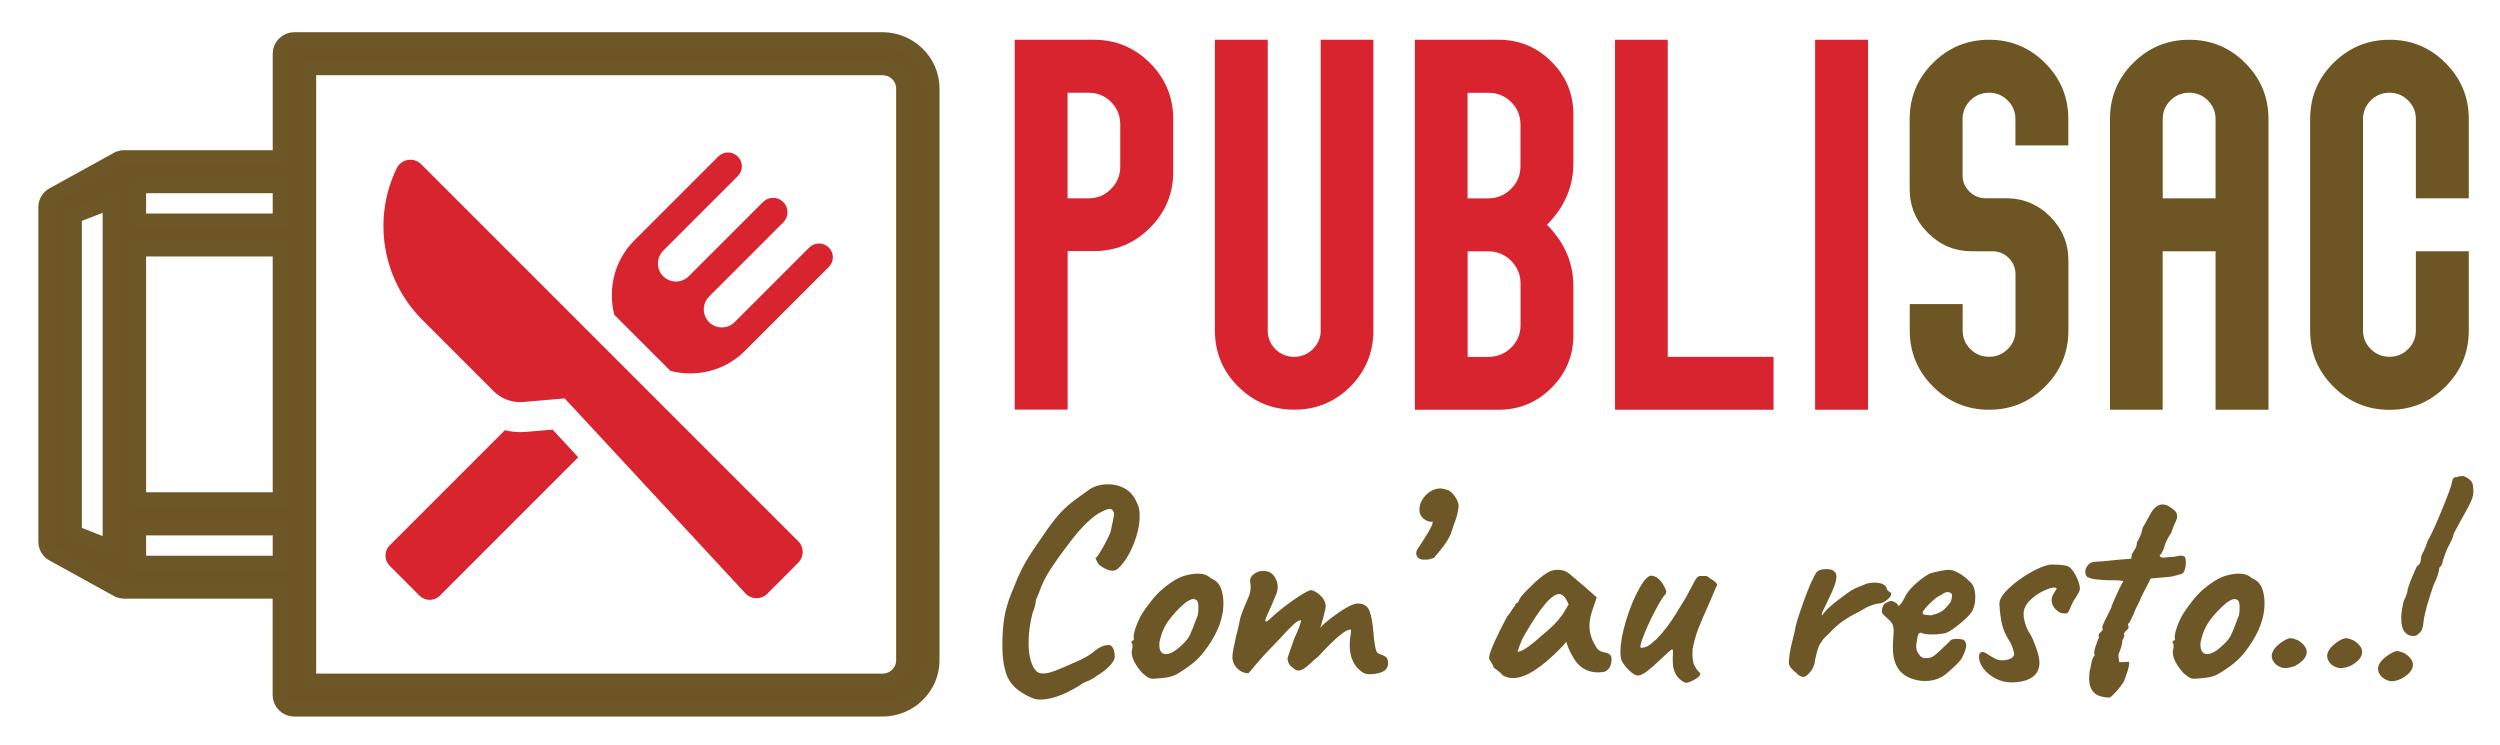
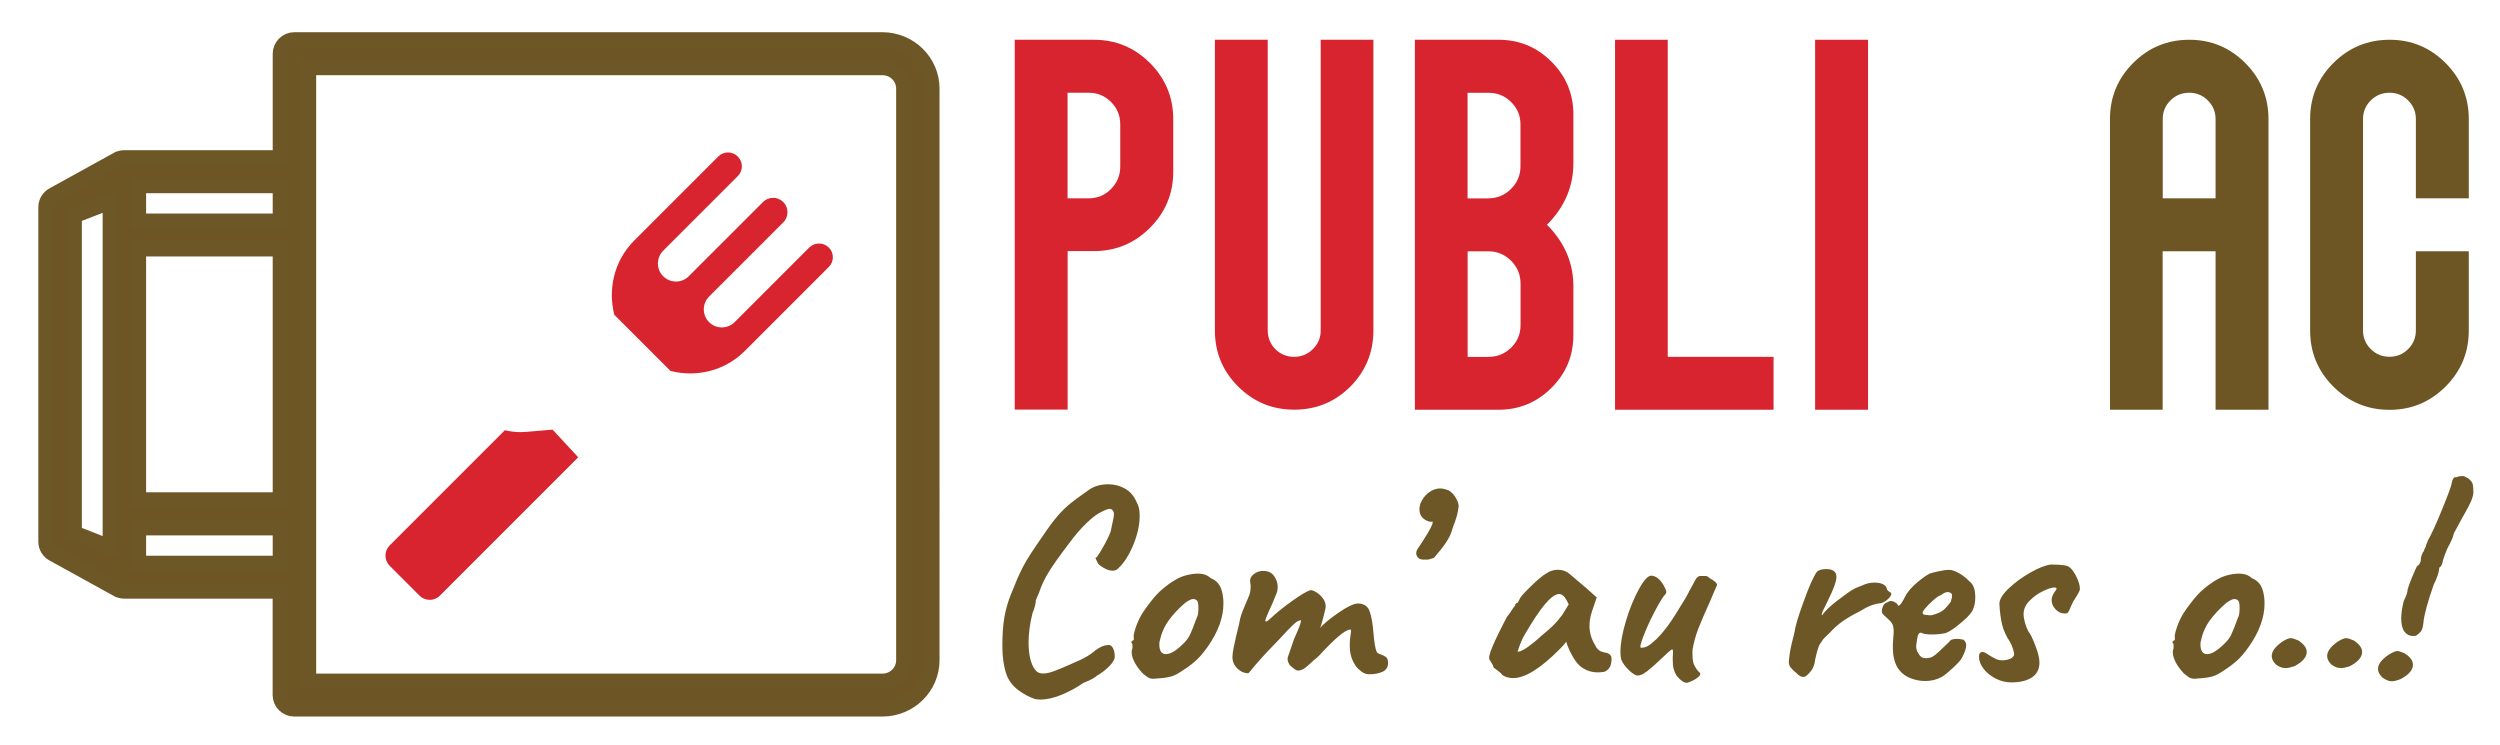
<svg xmlns="http://www.w3.org/2000/svg" version="1.1" id="Calque_1" x="0px" y="0px" viewBox="0 0 330.75 98.56" style="enable-background:new 0 0 330.75 98.56;" xml:space="preserve">
  <style type="text/css">
	.st0{fill:#D8242F;}
	.st1{fill:#6D5623;}
	.st2{fill:#6E5727;}
	.st3{fill:#6D5623;stroke:#6E5727;stroke-width:2;stroke-miterlimit:10;}
</style>
  <g>
    <path class="st0" d="M134.25,5.26h10.46c2.9,0,5.38,1.03,7.43,3.08c2.05,2.05,3.08,4.53,3.08,7.43v6.94c0,2.9-1.03,5.38-3.08,7.43   c-2.06,2.06-4.53,3.08-7.43,3.08h-3.46v20.97h-7V5.26z M144.01,26.24c1.17,0,2.17-0.41,2.98-1.24c0.82-0.83,1.22-1.82,1.22-2.97   v-5.56c0-1.17-0.41-2.17-1.22-2.98c-0.82-0.82-1.81-1.22-2.98-1.22h-2.77v13.97H144.01z" />
    <path class="st0" d="M160.72,5.26h7v38.46c0,0.96,0.34,1.79,1.01,2.48c0.69,0.67,1.52,1.01,2.48,1.01c0.96,0,1.79-0.34,2.48-1.02   s1.04-1.5,1.04-2.46V5.26h6.97v38.46c0,2.9-1.02,5.38-3.05,7.43c-2.06,2.04-4.53,3.05-7.43,3.05c-2.9,0-5.37-1.02-7.42-3.07   c-2.05-2.04-3.07-4.52-3.07-7.42V5.26z" />
    <path class="st0" d="M187.19,5.26h11.06c2.75,0,5.08,0.97,7.01,2.9c1.93,1.93,2.9,4.26,2.9,6.99v6.45c0,2.98-1.09,5.62-3.28,7.92   l-0.23,0.23l0.23,0.2c2.19,2.3,3.28,4.95,3.28,7.92v6.45c0,2.73-0.96,5.06-2.9,6.99c-1.93,1.93-4.27,2.9-7.01,2.9h-11.06V5.26z    M196.9,26.24c1.17,0,2.18-0.42,3.01-1.25c0.84-0.83,1.25-1.84,1.25-3.01v-5.5c0-1.17-0.41-2.17-1.24-2.98   c-0.83-0.82-1.81-1.22-2.97-1.22h-2.79v13.97H196.9z M196.96,47.21c1.15,0,2.14-0.41,2.97-1.22c0.83-0.82,1.24-1.81,1.24-2.98v-5.5   c0-1.17-0.42-2.17-1.25-3.01c-0.83-0.83-1.84-1.25-3.01-1.25h-2.74v13.97H196.96z" />
    <path class="st0" d="M234.64,54.21h-20.97V5.26h6.97v41.95h14V54.21z" />
    <path class="st0" d="M247.14,54.21h-7V5.26h7V54.21z" />
-     <path class="st1" d="M273.64,19.24h-7v-3.49c0-0.96-0.34-1.78-1.02-2.46c-0.68-0.68-1.5-1.02-2.46-1.02   c-0.98,0-1.81,0.34-2.49,1.02c-0.68,0.68-1.02,1.5-1.02,2.46v7.43c0,0.85,0.3,1.57,0.91,2.16c0.6,0.6,1.33,0.89,2.17,0.89h2.68   c2.27,0,4.21,0.81,5.82,2.42s2.42,3.55,2.42,5.82v9.25c0,2.9-1.03,5.37-3.08,7.42c-2.06,2.05-4.52,3.07-7.4,3.07   c-2.9,0-5.38-1.02-7.43-3.07c-2.05-2.04-3.08-4.52-3.08-7.42v-3.49h7v3.49c0,0.96,0.34,1.78,1.02,2.46   c0.68,0.68,1.51,1.02,2.49,1.02c0.96,0,1.78-0.34,2.46-1.02c0.68-0.68,1.02-1.5,1.02-2.46v-7.43c0-0.84-0.3-1.57-0.89-2.16   c-0.6-0.59-1.33-0.89-2.19-0.89h-2.68c-2.27,0-4.21-0.81-5.82-2.42c-1.61-1.61-2.42-3.55-2.42-5.82v-9.25   c0-2.9,1.03-5.37,3.08-7.42c2.05-2.04,4.53-3.07,7.43-3.07c2.88,0,5.35,1.02,7.4,3.07c2.05,2.05,3.08,4.52,3.08,7.42V19.24z" />
    <path class="st1" d="M279.15,15.75c0-2.9,1.02-5.37,3.07-7.42c2.04-2.04,4.52-3.07,7.42-3.07c2.88,0,5.35,1.02,7.4,3.07   c2.05,2.05,3.08,4.52,3.08,7.42v38.46h-7V33.24h-7v20.97h-6.97V15.75z M293.12,26.24V15.75c0-0.96-0.34-1.78-1.02-2.46   s-1.5-1.02-2.46-1.02c-0.98,0-1.81,0.34-2.49,1.02s-1.02,1.5-1.02,2.46v10.49H293.12z" />
    <path class="st1" d="M326.62,26.24h-7V15.75c0-0.96-0.34-1.78-1.02-2.46c-0.68-0.68-1.5-1.02-2.46-1.02   c-0.98,0-1.81,0.34-2.49,1.02c-0.68,0.68-1.02,1.5-1.02,2.46v27.97c0,0.96,0.34,1.78,1.02,2.46c0.68,0.68,1.51,1.02,2.49,1.02   c0.96,0,1.78-0.34,2.46-1.02c0.68-0.68,1.02-1.5,1.02-2.46V33.24h7v10.49c0,2.9-1.03,5.37-3.08,7.42c-2.06,2.05-4.52,3.07-7.4,3.07   c-2.9,0-5.38-1.02-7.43-3.07c-2.05-2.04-3.08-4.52-3.08-7.42V15.75c0-2.9,1.03-5.37,3.08-7.42c2.06-2.04,4.53-3.07,7.43-3.07   c2.88,0,5.35,1.02,7.4,3.07c2.05,2.05,3.08,4.52,3.08,7.42V26.24z" />
  </g>
  <g>
    <path class="st2" d="M134.74,91.32c-0.7-0.52-1.21-1.17-1.54-1.96c-0.4-1.11-0.59-2.42-0.59-3.92c0-1.46,0.09-2.69,0.26-3.72   c0.17-1.02,0.47-2.07,0.89-3.13l0.33-0.78c0.39-1.01,0.68-1.68,0.85-2c0.42-0.96,1.16-2.21,2.22-3.74   c0.99-1.48,1.77-2.58,2.35-3.31c0.58-0.73,1.18-1.36,1.79-1.89c0.62-0.53,1.52-1.2,2.7-2.02c0.71-0.52,1.59-0.78,2.63-0.78   c0.81,0,1.56,0.2,2.24,0.59s1.19,1.01,1.54,1.85c0.25,0.42,0.37,1,0.37,1.74c0,1.18-0.28,2.47-0.85,3.85   c-0.57,1.38-1.25,2.43-2.04,3.14c-0.17,0.17-0.41,0.26-0.7,0.26c-0.3,0-0.62-0.09-0.96-0.26c-0.35-0.17-0.65-0.38-0.92-0.63   c-0.22-0.42-0.35-0.67-0.37-0.74s0.02-0.12,0.15-0.15c0.22-0.27,0.55-0.8,0.98-1.57c0.43-0.78,0.72-1.39,0.87-1.83l0.22-1.04   c0.15-0.64,0.22-1.06,0.22-1.26c0-0.22-0.09-0.42-0.26-0.59c-0.07-0.07-0.17-0.11-0.3-0.11c-0.2,0-0.54,0.12-1.04,0.37   c-0.57,0.25-1.24,0.75-2.02,1.5c-0.78,0.75-1.55,1.65-2.31,2.68c-1.13,1.48-2,2.7-2.61,3.66c-0.61,0.96-1.07,1.94-1.39,2.92   l-0.41,0.96c0.02,0.1-0.01,0.35-0.11,0.74s-0.21,0.72-0.33,0.96c-0.35,1.43-0.52,2.73-0.52,3.88c0,0.91,0.09,1.7,0.28,2.37   c0.19,0.67,0.45,1.16,0.8,1.48c0.2,0.17,0.48,0.26,0.85,0.26c0.39,0,0.84-0.09,1.35-0.28c0.51-0.19,1.04-0.4,1.61-0.65   c0.57-0.25,0.96-0.42,1.18-0.52c0.57-0.22,1.1-0.48,1.61-0.78c0.5-0.3,0.88-0.57,1.13-0.81c0.64-0.47,1.16-0.7,1.55-0.7   c0.32-0.1,0.57,0,0.76,0.3c0.19,0.3,0.28,0.7,0.28,1.22c0,0.35-0.24,0.76-0.7,1.24c-0.47,0.48-1.02,0.91-1.67,1.28   c-0.27,0.27-0.88,0.59-1.81,0.96c-0.79,0.57-1.71,1.07-2.76,1.52c-1.05,0.44-2,0.67-2.87,0.67c-0.2,0-0.44-0.02-0.74-0.07   C136.18,92.23,135.44,91.84,134.74,91.32z" />
    <path class="st2" d="M151.93,89.65c-0.17-0.1-0.42-0.28-0.74-0.55c-0.49-0.52-0.88-1.05-1.15-1.61c-0.27-0.56-0.37-1.04-0.3-1.46   c0.07-0.17,0.1-0.34,0.09-0.52c-0.01-0.17-0.02-0.28-0.02-0.33c-0.1-0.1-0.15-0.17-0.15-0.2s0.02-0.07,0.07-0.11   c0.05-0.04,0.09-0.08,0.11-0.13c0.15,0,0.2-0.13,0.15-0.41c-0.05-0.2,0.04-0.63,0.26-1.29s0.51-1.28,0.85-1.85   c0.27-0.44,0.67-1,1.2-1.67c0.53-0.67,1-1.17,1.42-1.52c1.23-1.06,2.34-1.7,3.33-1.92c0.49-0.12,0.97-0.19,1.44-0.19   c0.71,0,1.27,0.2,1.67,0.59c0.54,0.22,0.94,0.54,1.18,0.96c0.25,0.42,0.41,0.98,0.48,1.67c0.02,0.15,0.04,0.4,0.04,0.74   c0,1.83-0.69,3.72-2.07,5.7c-0.57,0.81-1.13,1.47-1.7,1.96s-1.26,0.99-2.07,1.48c-0.44,0.3-0.91,0.49-1.41,0.59   c-0.49,0.1-1.16,0.17-2,0.22C152.33,89.8,152.1,89.75,151.93,89.65z M157.42,84.01c0.21-0.43,0.51-1.19,0.91-2.28   c0.15-0.22,0.22-0.67,0.22-1.33c0-0.59-0.09-0.92-0.26-1c-0.12-0.1-0.27-0.15-0.44-0.15c-0.22,0-0.58,0.17-1.07,0.52   c-0.86,0.74-1.58,1.51-2.16,2.31c-0.58,0.8-0.98,1.72-1.2,2.76c-0.03,0.1-0.04,0.25-0.04,0.44c0,0.84,0.3,1.26,0.89,1.26   c0.57,0,1.28-0.42,2.15-1.26C156.87,84.87,157.21,84.44,157.42,84.01z" />
    <path class="st2" d="M180.49,89.06c-0.2-0.07-0.45-0.25-0.76-0.54c-0.31-0.28-0.58-0.69-0.81-1.22c-0.23-0.53-0.35-1.17-0.35-1.91   c0-0.47,0.03-0.88,0.09-1.24c0.06-0.36,0.09-0.59,0.09-0.68c0-0.12-0.04-0.18-0.11-0.18c-0.64,0-2.04,1.17-4.18,3.51   c-0.07,0.05-0.14,0.11-0.19,0.18c-0.3,0.22-0.57,0.46-0.81,0.7c-0.37,0.35-0.67,0.6-0.91,0.76c-0.24,0.16-0.49,0.25-0.76,0.28   c-0.17,0-0.36-0.07-0.55-0.22l-0.41-0.33c-0.12-0.07-0.23-0.21-0.33-0.41s-0.15-0.38-0.15-0.55V87.1v-0.07l0.85-2.48   c0.62-1.36,0.92-2.16,0.92-2.41c0-0.05-0.01-0.07-0.04-0.07c-0.22-0.02-0.55,0.17-0.98,0.57c-0.43,0.41-1.04,1.04-1.83,1.91   l-1.67,1.74c-0.2,0.2-0.73,0.79-1.59,1.78c-0.54,0.67-0.83,1-0.85,1c-0.54,0-1.03-0.21-1.46-0.63c-0.43-0.42-0.65-0.92-0.65-1.52   c0-0.3,0.05-0.69,0.15-1.18c0.1-0.49,0.21-1.01,0.33-1.55c0.05-0.2,0.1-0.42,0.17-0.67c0.06-0.25,0.13-0.53,0.2-0.85   c0.05-0.25,0.1-0.52,0.17-0.81s0.19-0.68,0.39-1.17c0.2-0.48,0.48-1.15,0.85-2.02c0.1-0.32,0.15-0.65,0.15-1   c0-0.17-0.01-0.34-0.04-0.5c-0.02-0.16-0.04-0.26-0.04-0.31c0-0.37,0.18-0.68,0.54-0.94c0.36-0.26,0.76-0.39,1.2-0.39   c0.64,0,1.12,0.23,1.44,0.68c0.32,0.46,0.48,0.93,0.48,1.42c0,0.42-0.1,0.83-0.3,1.22l-0.41,1c-0.1,0.22-0.28,0.62-0.54,1.2   c-0.26,0.58-0.39,0.93-0.39,1.05c0,0.07,0.02,0.11,0.07,0.11h0.04c0.12,0,0.32-0.14,0.59-0.41c0.79-0.74,1.75-1.51,2.87-2.31   c1.12-0.8,1.93-1.28,2.42-1.42c0.2,0,0.46,0.1,0.78,0.3c0.32,0.2,0.6,0.46,0.85,0.79c0.25,0.33,0.37,0.7,0.37,1.09l-0.04,0.3   c-0.02,0.1-0.13,0.52-0.31,1.26s-0.33,1.17-0.43,1.29c0.47-0.54,1.28-1.21,2.44-2.02c1.16-0.8,2.01-1.21,2.55-1.24   c0.81,0,1.34,0.33,1.59,1c0.25,0.67,0.42,1.64,0.52,2.92c0.1,1.21,0.23,2.02,0.41,2.44c0.05,0.15,0.22,0.27,0.52,0.37   s0.54,0.22,0.72,0.35c0.18,0.14,0.28,0.4,0.28,0.8c0,0.54-0.24,0.92-0.72,1.15c-0.48,0.22-1.05,0.33-1.72,0.33   C180.91,89.21,180.66,89.16,180.49,89.06z" />
    <path class="st2" d="M188.37,74.04c-0.57,0-0.9-0.25-1-0.74v-0.15c0-0.22,0.12-0.49,0.37-0.81l0.44-0.67   c0.1-0.15,0.32-0.5,0.67-1.07c0.34-0.57,0.57-1.01,0.67-1.33c0-0.1,0.01-0.18,0.04-0.26c-0.42,0.07-0.85-0.07-1.29-0.44   c-0.32-0.3-0.48-0.69-0.48-1.18c0-0.42,0.12-0.84,0.37-1.26c0.25-0.42,0.58-0.78,1-1.07c0.47-0.3,0.92-0.44,1.37-0.44   c0.3,0,0.68,0.09,1.15,0.26c0.42,0.27,0.76,0.65,1.02,1.15c0.26,0.49,0.34,0.9,0.24,1.22c-0.07,0.64-0.28,1.39-0.63,2.26   l-0.26,0.78c-0.22,0.81-0.96,1.94-2.22,3.37c0,0.05-0.04,0.09-0.11,0.13c-0.07,0.04-0.18,0.07-0.31,0.11   c-0.14,0.04-0.29,0.08-0.46,0.13L188.37,74.04z" />
    <path class="st2" d="M198.1,88.69c-0.35-0.25-0.52-0.39-0.52-0.44c0-0.1-0.05-0.24-0.17-0.42c-0.11-0.19-0.22-0.35-0.31-0.5   c-0.2-0.2-0.06-0.84,0.41-1.92c0.47-1.08,1.1-2.37,1.89-3.85c0.15-0.15,0.34-0.41,0.57-0.78s0.39-0.58,0.46-0.63   c0-0.1,0.04-0.19,0.11-0.28c0.07-0.09,0.16-0.13,0.26-0.13l0.3-0.59c0.1-0.22,0.58-0.75,1.44-1.59c0.86-0.84,1.54-1.41,2.04-1.7   c0.47-0.32,0.97-0.48,1.52-0.48c0.59,0,1.1,0.17,1.52,0.52l1,0.85c0.74,0.62,1.16,0.97,1.26,1.07l1.37,1.22l-0.63,1.85   c-0.22,0.67-0.33,1.29-0.33,1.89c0,0.94,0.26,1.81,0.78,2.63c0.12,0.27,0.29,0.48,0.5,0.63c0.21,0.15,0.49,0.25,0.83,0.3   c0.54,0.1,0.81,0.37,0.81,0.81c0,0.54-0.1,0.95-0.3,1.22c-0.2,0.27-0.43,0.44-0.7,0.52c-0.39,0.05-0.67,0.07-0.81,0.07   c-0.72,0-1.37-0.18-1.96-0.55c-0.59-0.37-1.11-1-1.55-1.89c-0.1-0.15-0.23-0.42-0.39-0.81c-0.16-0.39-0.25-0.67-0.28-0.81   c-0.17,0.25-0.46,0.57-0.85,0.96c-2.54,2.57-4.6,3.85-6.18,3.85c-0.54,0-1.02-0.13-1.44-0.41   C198.66,89.13,198.45,88.94,198.1,88.69z M203.06,84.88c0.12-0.1,0.26-0.22,0.41-0.35c0.15-0.14,0.31-0.28,0.48-0.43   c0.69-0.57,1.23-1.04,1.61-1.42c0.38-0.38,0.77-0.84,1.17-1.39l0.81-1.33c-0.25-0.54-0.47-0.91-0.67-1.09   c-0.2-0.18-0.39-0.28-0.59-0.28c-0.49,0-1.11,0.44-1.85,1.31c-0.74,0.88-1.63,2.2-2.66,3.98c-0.27,0.44-0.49,0.91-0.67,1.39   c-0.17,0.48-0.28,0.79-0.33,0.94C201.16,86.26,201.92,85.82,203.06,84.88z" />
    <path class="st2" d="M222.65,90.17c-0.28-0.17-0.56-0.43-0.83-0.78c-0.2-0.32-0.33-0.63-0.41-0.94s-0.11-0.76-0.11-1.35l0.04-0.85   c0-0.22-0.04-0.33-0.11-0.33c-0.07,0-0.24,0.12-0.5,0.35c-0.26,0.24-0.59,0.54-0.98,0.91c-0.74,0.72-1.36,1.26-1.87,1.65   c-0.51,0.38-0.92,0.56-1.24,0.54c-0.27,0-0.65-0.24-1.15-0.72c-0.49-0.48-0.83-0.94-1-1.39c-0.07-0.3-0.11-0.63-0.11-1   c0-1.13,0.25-2.52,0.74-4.14s1.07-3.04,1.74-4.24c0.67-1.2,1.22-1.77,1.67-1.72c0.39,0.05,0.75,0.24,1.05,0.57   c0.31,0.33,0.56,0.73,0.76,1.2c0.07,0.15,0.11,0.27,0.11,0.37c0,0.17-0.1,0.35-0.3,0.52c-0.37,0.49-0.84,1.3-1.41,2.42   c-0.57,1.12-1.02,2.15-1.37,3.07c-0.35,0.92-0.43,1.39-0.26,1.39c0.35,0,0.66-0.09,0.94-0.26c0.28-0.17,0.66-0.48,1.13-0.92   c0.89-0.89,1.75-2.02,2.59-3.4c1.04-1.65,1.6-2.61,1.7-2.89l0.41-0.74c0.25-0.49,0.43-0.82,0.55-0.98   c0.12-0.16,0.27-0.26,0.44-0.31h0.85c0.15,0.03,0.32,0.14,0.52,0.33c0.22,0.1,0.43,0.24,0.63,0.41c0.2,0.17,0.3,0.32,0.3,0.44   l-0.59,1.37l-0.33,0.78c-0.67,1.48-1.17,2.66-1.52,3.53c-0.35,0.88-0.6,1.78-0.78,2.72c-0.02,0.12-0.04,0.33-0.04,0.63   c0,0.74,0.07,1.26,0.22,1.55c0.22,0.44,0.44,0.77,0.67,0.96c0.2,0.15,0.2,0.33,0,0.54c-0.2,0.21-0.48,0.4-0.83,0.57   c-0.36,0.17-0.57,0.26-0.65,0.26C223.16,90.38,222.93,90.34,222.65,90.17z" />
    <path class="st2" d="M236.88,88.28c-0.2-0.25-0.26-0.59-0.19-1.04c0.07-0.84,0.26-1.81,0.56-2.92l0.18-0.74   c0.07-0.67,0.46-1.98,1.17-3.94c0.7-1.96,1.29-3.29,1.76-3.98c0.25-0.25,0.67-0.37,1.26-0.37c0.49,0,0.84,0.1,1.04,0.3   c0.2,0.15,0.3,0.39,0.3,0.74c0,0.57-0.36,1.57-1.07,3l-0.37,0.78c-0.17,0.32-0.31,0.62-0.43,0.89c-0.11,0.27-0.11,0.39,0.02,0.37   c0.27-0.47,0.93-1.11,1.98-1.92c1.05-0.81,1.77-1.32,2.17-1.52c0.17-0.1,0.39-0.2,0.67-0.3c0.27-0.1,0.46-0.17,0.55-0.22   c0.44-0.22,0.95-0.33,1.52-0.33c0.39,0,0.73,0.05,1.02,0.17s0.47,0.28,0.57,0.5c0.02,0.17,0.09,0.31,0.2,0.41   c0.11,0.1,0.19,0.16,0.24,0.19c0.07,0,0.12,0.03,0.15,0.09c0.02,0.06,0.04,0.11,0.04,0.13c0,0.2-0.17,0.45-0.52,0.76   s-0.7,0.47-1.07,0.5c-0.27,0.03-0.55,0.09-0.85,0.19s-0.59,0.22-0.89,0.37l-0.96,0.55c-0.84,0.42-1.55,0.83-2.13,1.24   c-0.58,0.41-1.17,0.93-1.76,1.57c-0.12,0.12-0.3,0.3-0.54,0.52s-0.44,0.48-0.61,0.78c-0.17,0.17-0.35,0.62-0.54,1.35   c-0.18,0.73-0.28,1.18-0.28,1.35c-0.02,0.07-0.07,0.22-0.15,0.44c-0.07,0.22-0.19,0.42-0.33,0.59c-0.22,0.27-0.41,0.47-0.56,0.59   c-0.15,0.12-0.31,0.19-0.48,0.19c-0.25,0-0.53-0.16-0.85-0.48C237.34,88.79,237.07,88.53,236.88,88.28z" />
    <path class="st2" d="M250.99,88.23c-0.38-0.68-0.57-1.56-0.57-2.65c0-0.25,0.02-0.69,0.07-1.33c0.02-0.2,0.04-0.43,0.04-0.7   c0-0.42-0.05-0.73-0.15-0.94c-0.1-0.21-0.27-0.43-0.52-0.65c-0.07-0.07-0.25-0.23-0.52-0.48c-0.27-0.25-0.39-0.43-0.37-0.55v-0.11   c0-0.17,0.04-0.36,0.13-0.57c0.09-0.21,0.17-0.34,0.24-0.39c0.07-0.02,0.22-0.1,0.44-0.22c0.22-0.12,0.39-0.16,0.52-0.11   c0.1,0,0.25,0.06,0.46,0.19c0.21,0.12,0.31,0.23,0.31,0.33c0.15,0.3,0.53-0.19,1.15-1.44c0.34-0.52,0.81-1.03,1.41-1.54   c0.59-0.51,1.13-0.89,1.63-1.17c0.17-0.07,0.56-0.18,1.17-0.31c0.6-0.13,1.08-0.2,1.42-0.2c0.39,0,0.86,0.16,1.39,0.48   c0.53,0.32,0.97,0.67,1.31,1.04c0.52,0.37,0.78,1.07,0.78,2.11c0,0.62-0.1,1.15-0.3,1.59c-0.1,0.37-0.59,0.93-1.46,1.68   c-0.88,0.75-1.58,1.24-2.13,1.46c-0.54,0.12-1.15,0.19-1.81,0.19s-1.12-0.06-1.37-0.19c-0.17-0.1-0.31-0.05-0.43,0.13   s-0.2,0.6-0.28,1.24l-0.04,0.37c0,0.27,0.06,0.53,0.18,0.78c0.17,0.3,0.33,0.51,0.48,0.63c0.15,0.12,0.37,0.18,0.67,0.18l0.33-0.04   c0.27-0.02,0.56-0.16,0.87-0.41c0.31-0.25,0.67-0.58,1.09-1c0.44-0.42,0.7-0.67,0.78-0.74c0.12-0.25,0.46-0.37,1-0.37   c0.22,0,0.51,0.04,0.85,0.11c0.25,0.2,0.37,0.44,0.37,0.74c0,0.42-0.2,0.99-0.59,1.7c-0.12,0.25-0.5,0.67-1.13,1.26   s-1.13,1-1.5,1.22c-0.67,0.37-1.41,0.55-2.22,0.55c-0.62,0-1.26-0.12-1.92-0.37C251.97,89.41,251.37,88.91,250.99,88.23z    M256.91,80.86c0.33-0.21,0.72-0.62,1.17-1.24c0.2-0.59,0.23-0.95,0.11-1.07c-0.15-0.15-0.32-0.22-0.52-0.22   c-0.25,0-0.54,0.14-0.89,0.41c-0.25,0.07-0.59,0.3-1.02,0.68c-0.43,0.38-0.8,0.75-1.09,1.11c-0.3,0.36-0.38,0.57-0.26,0.65   c-0.05,0.07,0.07,0.13,0.37,0.17s0.54,0.05,0.74,0.05C256.12,81.25,256.58,81.07,256.91,80.86z" />
    <path class="st2" d="M264,89.76c-0.67-0.35-1.2-0.78-1.59-1.31c-0.4-0.53-0.59-1.05-0.59-1.57c0-0.42,0.17-0.63,0.52-0.63   c0.22,0.05,0.48,0.18,0.78,0.41c0.37,0.22,0.68,0.4,0.94,0.52s0.52,0.18,0.79,0.18c0.42,0,0.78-0.07,1.09-0.2s0.49-0.34,0.54-0.61   c0-0.1-0.05-0.31-0.15-0.65s-0.22-0.63-0.37-0.91c-0.54-0.81-0.91-1.61-1.09-2.39c-0.18-0.78-0.3-1.68-0.35-2.72   c0-0.57,0.41-1.25,1.24-2.04c0.83-0.79,1.79-1.49,2.89-2.11s1.99-0.96,2.68-1.04c1.36,0,2.17,0.11,2.44,0.33   c0.35,0.27,0.67,0.72,0.96,1.33c0.3,0.62,0.44,1.13,0.44,1.55c0,0.17-0.08,0.39-0.24,0.65c-0.16,0.26-0.27,0.43-0.31,0.5   l-0.33,0.52l-0.26,0.55c-0.05,0.12-0.13,0.31-0.24,0.56c-0.11,0.25-0.21,0.39-0.3,0.44c-0.09,0.05-0.22,0.06-0.39,0.04   c-0.42,0-0.8-0.18-1.15-0.55c-0.35-0.37-0.52-0.78-0.52-1.22c0-0.32,0.11-0.64,0.33-0.96c0.22-0.32,0.33-0.5,0.33-0.55   c0-0.1-0.11-0.15-0.33-0.15c-0.32,0-0.81,0.16-1.48,0.48c-0.67,0.32-1.26,0.75-1.78,1.28c-0.52,0.53-0.78,1.12-0.78,1.76   c0,0.35,0.07,0.75,0.2,1.2c0.14,0.46,0.29,0.83,0.46,1.13c0.2,0.2,0.49,0.78,0.87,1.76c0.38,0.97,0.57,1.75,0.57,2.31   c0,0.86-0.33,1.52-0.98,1.96c-0.65,0.44-1.56,0.67-2.72,0.67C265.38,90.28,264.66,90.11,264,89.76z" />
-     <path class="st2" d="M277,91.59c-0.41-0.43-0.61-1.04-0.61-1.83c0-0.2,0.02-0.52,0.07-0.96c0.1-0.35,0.17-0.69,0.22-1.04   c0.12-0.54,0.25-0.86,0.37-0.96c0.02-0.02,0.05-0.07,0.07-0.15c0.02-0.07,0-0.13-0.07-0.18c0-0.32,0.11-0.76,0.33-1.33   c0.05-0.17,0.11-0.34,0.19-0.52c0.07-0.17,0.12-0.28,0.15-0.33c-0.05-0.05-0.07-0.12-0.07-0.22c0-0.12,0.07-0.25,0.2-0.37   c0.13-0.12,0.23-0.23,0.3-0.33s0.06-0.2-0.02-0.3c-0.05-0.12,0.18-0.68,0.7-1.67c0.32-0.64,0.49-1,0.52-1.07   c-0.02-0.07,0.15-0.53,0.54-1.37c0.38-0.84,0.68-1.47,0.91-1.89c0.22-0.12,0.13-0.21-0.26-0.26c-0.4-0.05-0.88-0.06-1.44-0.04   c-0.81-0.02-1.44-0.07-1.89-0.13c-0.44-0.06-0.8-0.17-1.07-0.31c-0.17-0.17-0.26-0.39-0.26-0.67c0-0.32,0.12-0.62,0.35-0.89   c0.23-0.27,0.52-0.42,0.87-0.44c0.64-0.02,1.63-0.11,2.96-0.26l1.89-0.15l0.11-0.63c0.12-0.22,0.24-0.41,0.35-0.57   s0.18-0.3,0.22-0.43c0.04-0.12,0.07-0.31,0.09-0.55c0.07-0.1,0.2-0.35,0.39-0.74c0.18-0.39,0.3-0.78,0.35-1.15   c0.27-0.47,0.52-0.92,0.76-1.35c0.23-0.43,0.38-0.68,0.42-0.76c0.44-0.67,0.94-1,1.48-1c0.3,0,0.6,0.1,0.92,0.3   c0.32,0.22,0.57,0.42,0.74,0.59c0.17,0.17,0.26,0.41,0.26,0.7c0,0.22-0.11,0.54-0.33,0.96c-0.1,0.2-0.25,0.59-0.44,1.18   c-0.17,0.22-0.36,0.52-0.55,0.91c-0.2,0.38-0.33,0.75-0.41,1.09c-0.05,0.12-0.12,0.29-0.22,0.5c-0.1,0.21-0.17,0.33-0.2,0.37   c-0.04,0.04-0.09,0.06-0.17,0.06c0.02,0.15,0.07,0.25,0.15,0.3c0.07,0.05,0.2,0.07,0.37,0.07c0.12,0,0.28-0.01,0.46-0.04   s0.41-0.04,0.68-0.04c0.25-0.02,0.46-0.06,0.65-0.11c0.18-0.05,0.36-0.07,0.54-0.07c0.1,0,0.25,0.04,0.44,0.11   c0.12,0.15,0.18,0.43,0.18,0.85c0,0.32-0.05,0.62-0.15,0.91s-0.22,0.46-0.37,0.54c-0.12,0.02-0.39,0.1-0.81,0.22   c-0.42,0.12-0.88,0.2-1.37,0.22l-1.96,0.18l-0.63,1.26c-0.17,0.3-0.32,0.58-0.44,0.85c-0.12,0.27-0.21,0.43-0.26,0.48   c0,0.12-0.1,0.37-0.3,0.74s-0.35,0.67-0.44,0.89c-0.12,0.35-0.27,0.68-0.44,1.02s-0.28,0.55-0.33,0.65c-0.07,0-0.12,0.02-0.13,0.06   c-0.01,0.04-0.02,0.09-0.02,0.17l0.07,0.3c0,0.12-0.06,0.25-0.18,0.37c-0.1,0.05-0.19,0.14-0.28,0.26   c-0.09,0.12-0.14,0.21-0.17,0.26c0.05,0.05,0.07,0.11,0.07,0.19c0,0.17-0.09,0.39-0.26,0.67c0,0.42-0.17,1.05-0.52,1.89   c0.02,0.44,0.05,0.73,0.07,0.85c0.02,0.12,0.09,0.17,0.19,0.15h0.18l0.81-0.04c0.17-0.07,0.21,0.11,0.13,0.55   c-0.09,0.44-0.3,1.12-0.65,2.04c-0.37,0.57-0.76,1.07-1.17,1.5c-0.41,0.43-0.67,0.65-0.8,0.65C278.09,92.25,277.41,92.03,277,91.59   z" />
    <path class="st2" d="M289.67,89.65c-0.17-0.1-0.42-0.28-0.74-0.55c-0.49-0.52-0.88-1.05-1.15-1.61c-0.27-0.56-0.37-1.04-0.3-1.46   c0.07-0.17,0.1-0.34,0.09-0.52c-0.01-0.17-0.02-0.28-0.02-0.33c-0.1-0.1-0.15-0.17-0.15-0.2s0.02-0.07,0.07-0.11   c0.05-0.04,0.09-0.08,0.11-0.13c0.15,0,0.2-0.13,0.15-0.41c-0.05-0.2,0.04-0.63,0.26-1.29c0.22-0.67,0.5-1.28,0.85-1.85   c0.27-0.44,0.67-1,1.2-1.67s1-1.17,1.42-1.52c1.23-1.06,2.34-1.7,3.33-1.92c0.49-0.12,0.97-0.19,1.44-0.19   c0.71,0,1.27,0.2,1.67,0.59c0.54,0.22,0.94,0.54,1.18,0.96c0.25,0.42,0.41,0.98,0.48,1.67c0.02,0.15,0.04,0.4,0.04,0.74   c0,1.83-0.69,3.72-2.07,5.7c-0.57,0.81-1.13,1.47-1.7,1.96s-1.26,0.99-2.07,1.48c-0.44,0.3-0.91,0.49-1.41,0.59   c-0.49,0.1-1.16,0.17-2,0.22C290.08,89.8,289.85,89.75,289.67,89.65z M295.17,84.01c0.21-0.43,0.51-1.19,0.91-2.28   c0.15-0.22,0.22-0.67,0.22-1.33c0-0.59-0.09-0.92-0.26-1c-0.12-0.1-0.27-0.15-0.44-0.15c-0.22,0-0.58,0.17-1.07,0.52   c-0.86,0.74-1.58,1.51-2.17,2.31c-0.58,0.8-0.98,1.72-1.2,2.76c-0.02,0.1-0.04,0.25-0.04,0.44c0,0.84,0.3,1.26,0.89,1.26   c0.57,0,1.28-0.42,2.15-1.26C294.62,84.87,294.96,84.44,295.17,84.01z" />
    <path class="st2" d="M302.36,88.39c-0.42,0-0.84-0.16-1.26-0.48c-0.37-0.37-0.55-0.74-0.55-1.11c0-0.62,0.46-1.25,1.37-1.89   c0.49-0.32,0.88-0.48,1.15-0.48c0.2,0,0.53,0.1,1,0.3c0.74,0.49,1.11,1,1.11,1.52c0,0.69-0.54,1.32-1.63,1.89   C303.03,88.31,302.64,88.39,302.36,88.39z" />
    <path class="st2" d="M309.69,88.39c-0.42,0-0.84-0.16-1.26-0.48c-0.37-0.37-0.55-0.74-0.55-1.11c0-0.62,0.46-1.25,1.37-1.89   c0.49-0.32,0.88-0.48,1.15-0.48c0.2,0,0.53,0.1,1,0.3c0.74,0.49,1.11,1,1.11,1.52c0,0.69-0.54,1.32-1.63,1.89   C310.36,88.31,309.96,88.39,309.69,88.39z" />
    <path class="st2" d="M316.42,90.13c-0.37,0-0.79-0.17-1.26-0.52c-0.37-0.37-0.55-0.74-0.55-1.11c0-0.62,0.46-1.23,1.37-1.85   c0.54-0.34,0.94-0.52,1.18-0.52c0.17,0,0.49,0.1,0.96,0.3c0.74,0.47,1.11,0.97,1.11,1.52c0,0.69-0.54,1.32-1.63,1.89   C317.14,90.03,316.74,90.13,316.42,90.13z M319.24,84.14c-0.47,0-0.85-0.19-1.13-0.57c-0.28-0.38-0.43-0.97-0.43-1.76   c0-0.62,0.11-1.38,0.33-2.29c0.35-0.69,0.52-1.21,0.52-1.55c0.12-0.42,0.32-0.96,0.59-1.61s0.49-1.15,0.67-1.5   c0.1,0,0.2-0.09,0.31-0.26c0.11-0.17,0.17-0.34,0.17-0.52c0-0.22,0.04-0.45,0.13-0.68c0.09-0.23,0.18-0.4,0.28-0.5   c0-0.07,0.05-0.2,0.15-0.39c0.1-0.18,0.15-0.31,0.15-0.39c0-0.05,0.03-0.13,0.09-0.24c0.06-0.11,0.09-0.2,0.09-0.28   c0.44-0.74,1.08-2.13,1.92-4.18c0.84-2.05,1.27-3.23,1.29-3.55c0.1-0.57,0.32-0.81,0.67-0.74c0.12-0.1,0.42-0.15,0.89-0.15   c0.07,0.03,0.21,0.09,0.41,0.19s0.37,0.23,0.52,0.41c0.17,0.17,0.28,0.38,0.31,0.63c0.04,0.25,0.06,0.57,0.06,0.96   c-0.03,0.37-0.14,0.77-0.33,1.2c-0.2,0.43-0.43,0.88-0.7,1.35c-0.27,0.47-0.46,0.8-0.56,1l-0.48,0.89c-0.4,0.69-0.59,1.1-0.59,1.22   c0,0.1-0.06,0.28-0.19,0.54c-0.12,0.26-0.22,0.47-0.3,0.65c-0.2,0.32-0.4,0.76-0.61,1.33c-0.21,0.57-0.31,0.91-0.31,1.04   c-0.03,0.05-0.06,0.14-0.09,0.26c-0.04,0.12-0.11,0.23-0.2,0.33c-0.07,0-0.12,0.06-0.15,0.17c-0.02,0.11-0.04,0.19-0.04,0.24   c0,0.12-0.06,0.37-0.18,0.74c-0.12,0.37-0.3,0.78-0.52,1.22c-0.84,2.39-1.29,4.09-1.37,5.11c-0.05,0.52-0.17,0.89-0.35,1.11   c-0.19,0.22-0.41,0.41-0.68,0.55C319.5,84.13,319.38,84.14,319.24,84.14z" />
  </g>
  <g>
    <g>
      <path class="st3" d="M37.08,7.11v13.76H16.45c-0.29,0-0.57,0.07-0.83,0.19c0,0,0,0-0.01,0l-8.5,4.69    c-0.63,0.31-1.04,0.95-1.04,1.65v44.27c0,0.7,0.4,1.34,1.04,1.65l8.5,4.69c0,0,0.01,0,0.01,0c0.26,0.13,0.54,0.19,0.83,0.19h20.62    v13.76c0,1.02,0.84,1.84,1.87,1.84h77.8c3.62,0,6.56-2.89,6.56-6.46V11.72c0-3.56-2.94-6.45-6.56-6.46h-77.8    C37.92,5.26,37.08,6.09,37.08,7.11z M18.33,24.56h18.75v4.69H18.33V24.56z M9.83,70.53V28.54l4.75-1.84v45.68L9.83,70.53z     M18.33,32.93h18.75v33.2H18.33V32.93z M18.33,74.52v-4.69h18.75v4.69H18.33z M116.75,8.95c1.55,0,2.81,1.24,2.81,2.77v75.63    c0,1.53-1.26,2.77-2.81,2.77H40.83V8.95H116.75z" />
    </g>
  </g>
  <g id="XMLID_95_">
    <g>
      <path id="XMLID_25_" class="st0" d="M69.57,57.14c-0.25,0.02-0.5,0.03-0.76,0.03c-0.69,0-1.36-0.1-2.02-0.25L51.56,72.15    c-0.75,0.75-0.75,1.96,0,2.71l3.94,3.94c0.75,0.75,1.96,0.75,2.7,0l18.3-18.3l-3.39-3.66L69.57,57.14z" />
      <path id="XMLID_24_" class="st0" d="M109.65,32.75c-0.71-0.71-1.87-0.71-2.59,0l-9.87,9.87c-0.93,0.93-2.45,0.93-3.38,0    c-0.93-0.93-0.93-2.44,0-3.38l9.82-9.82c0.74-0.74,0.74-1.95,0-2.69c-0.75-0.74-1.95-0.74-2.69,0l-9.82,9.82    c-0.93,0.93-2.44,0.93-3.38,0c-0.93-0.93-0.93-2.44,0-3.38l9.87-9.87c0.72-0.72,0.72-1.87,0-2.59c-0.71-0.72-1.87-0.72-2.59,0    l-11.1,11.1c-2.67,2.67-3.51,6.42-2.65,9.83l7.44,7.44c3.41,0.86,7.16,0.02,9.83-2.65l11.1-11.1    C110.37,34.62,110.37,33.46,109.65,32.75z" />
-       <path id="XMLID_23_" class="st0" d="M55.72,21.72c-0.38-0.38-0.89-0.59-1.42-0.59c-0.11,0-0.23,0.01-0.34,0.03    c-0.64,0.11-1.19,0.52-1.48,1.11c-3.25,6.72-1.89,14.76,3.39,20.04l9.44,9.44c0.93,0.93,2.19,1.45,3.5,1.45    c0.14,0,0.28-0.01,0.42-0.02l5.48-0.47l23.91,25.79c0.37,0.4,0.89,0.63,1.44,0.64c0.01,0,0.02,0,0.03,0    c0.54,0,1.05-0.21,1.43-0.59l4.09-4.1c0.38-0.38,0.59-0.89,0.59-1.42c0-0.53-0.21-1.05-0.59-1.42L55.72,21.72z" />
    </g>
  </g>
</svg>